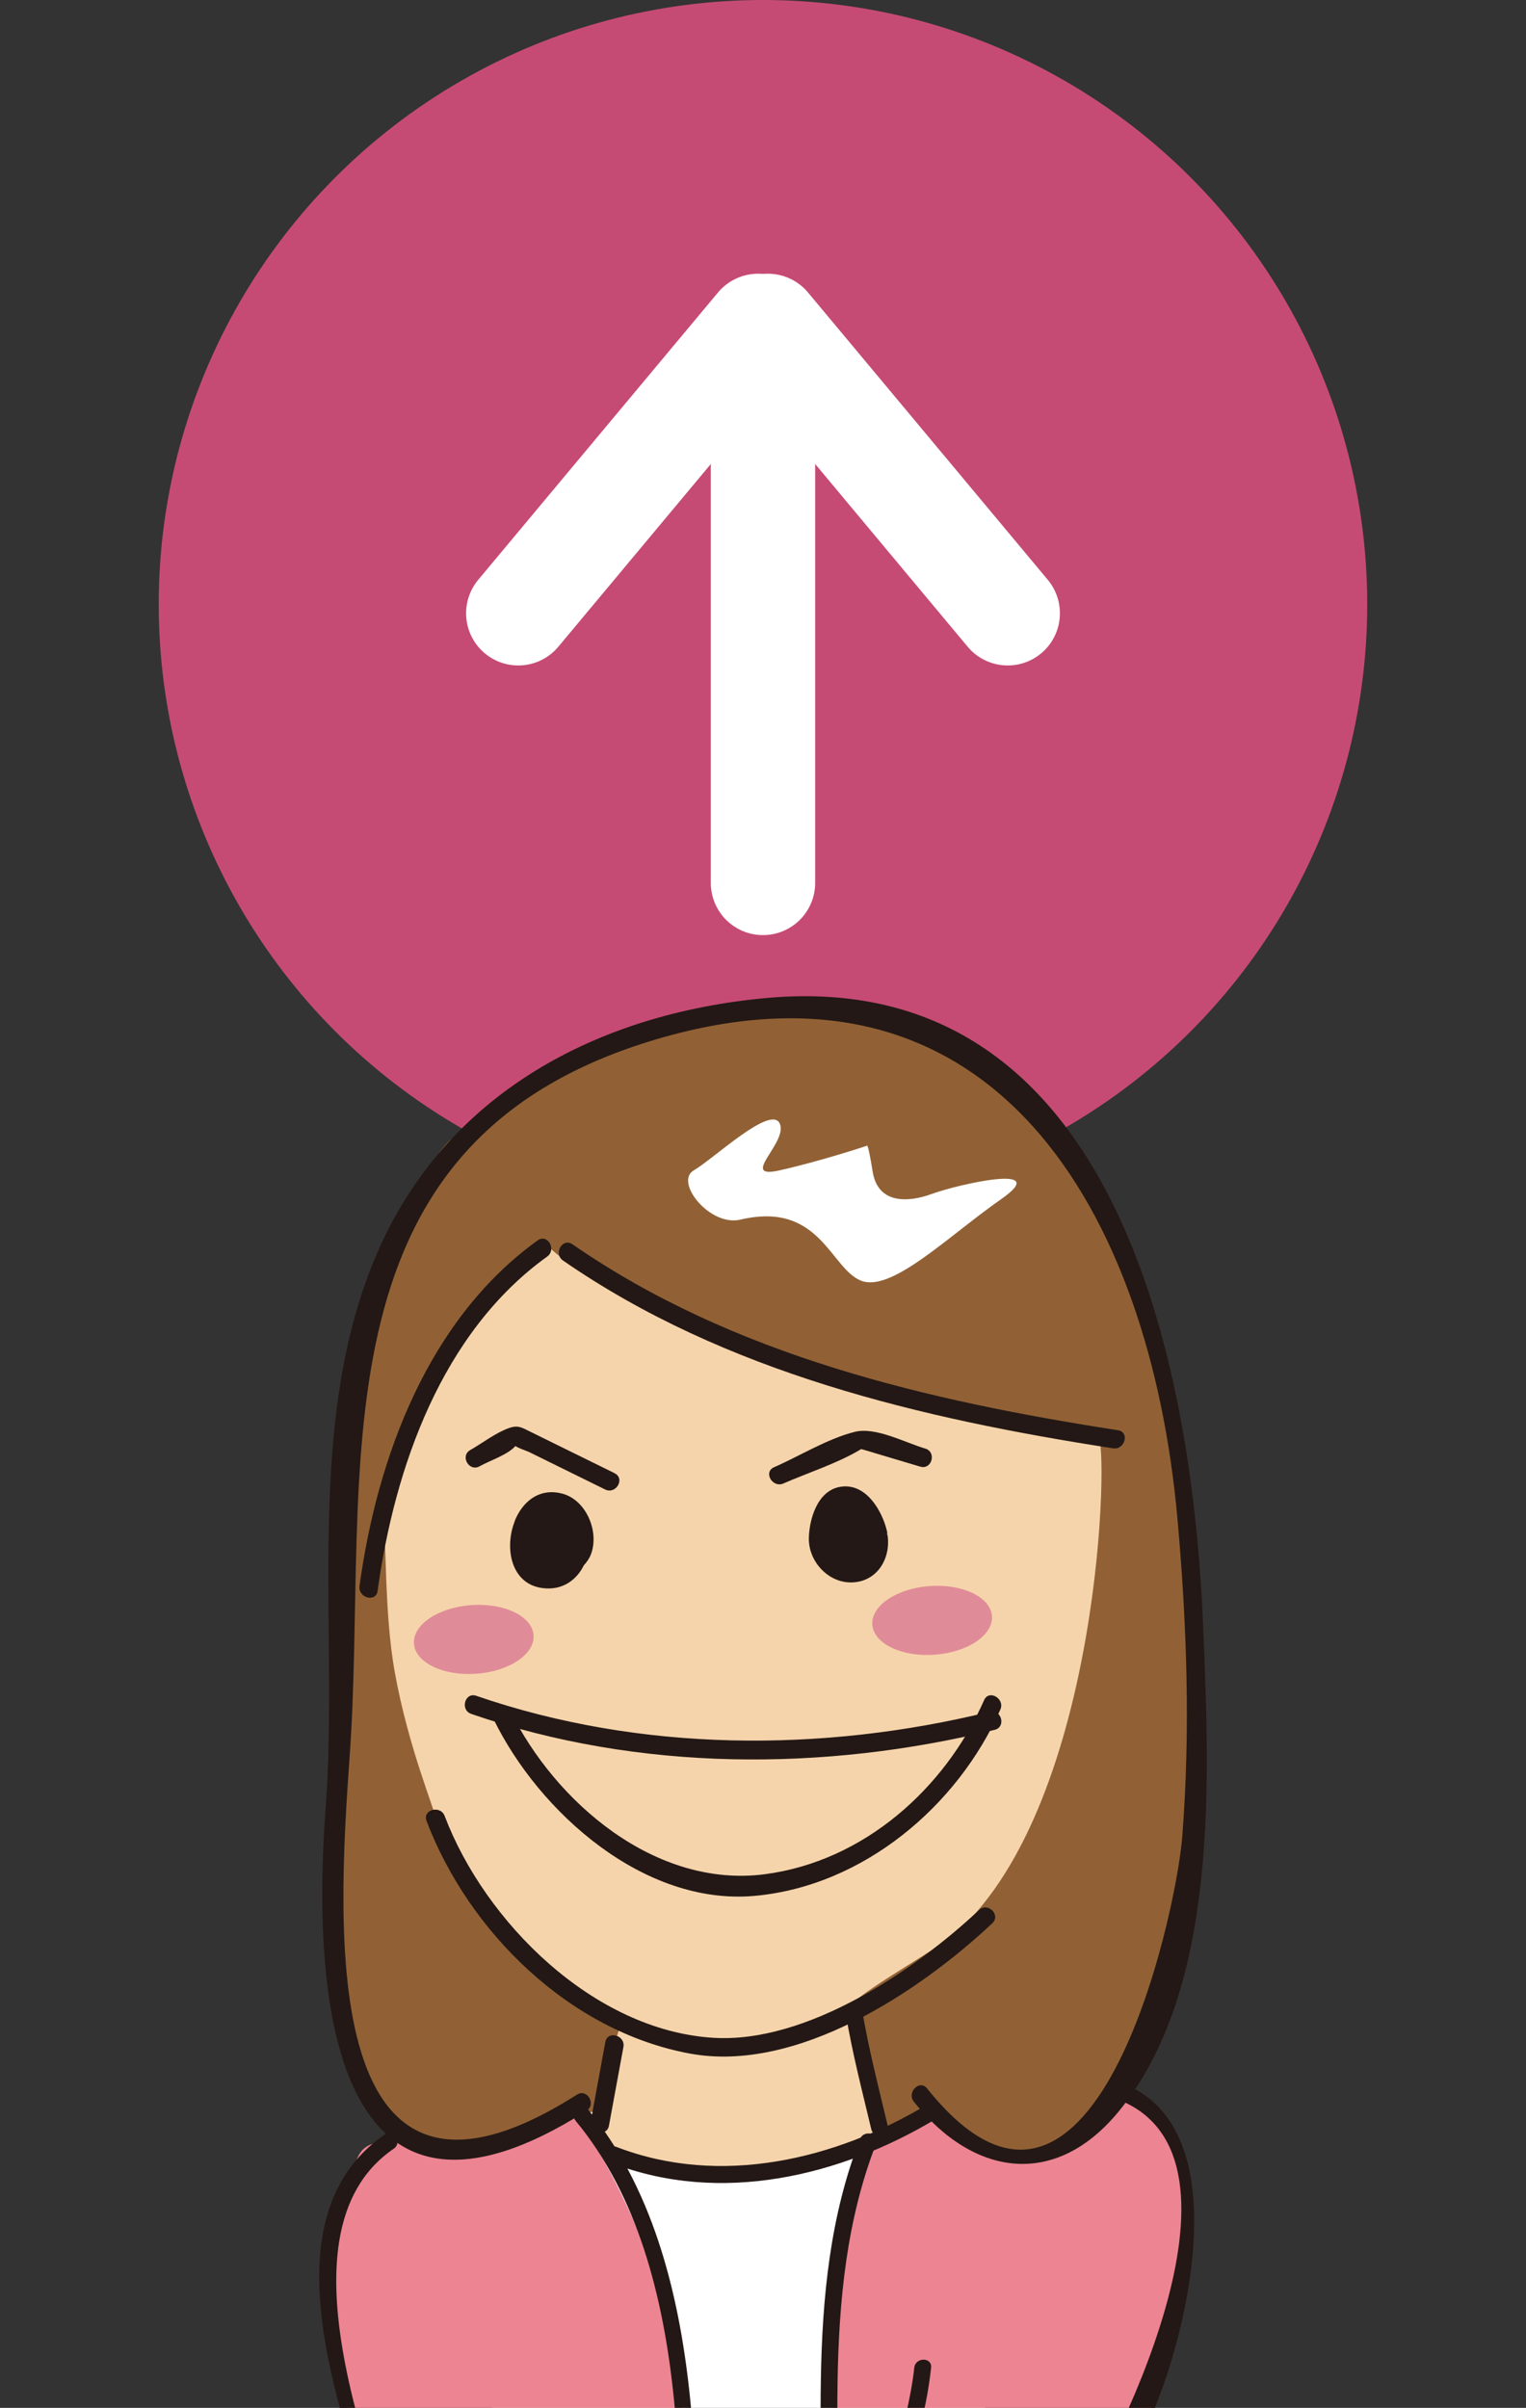
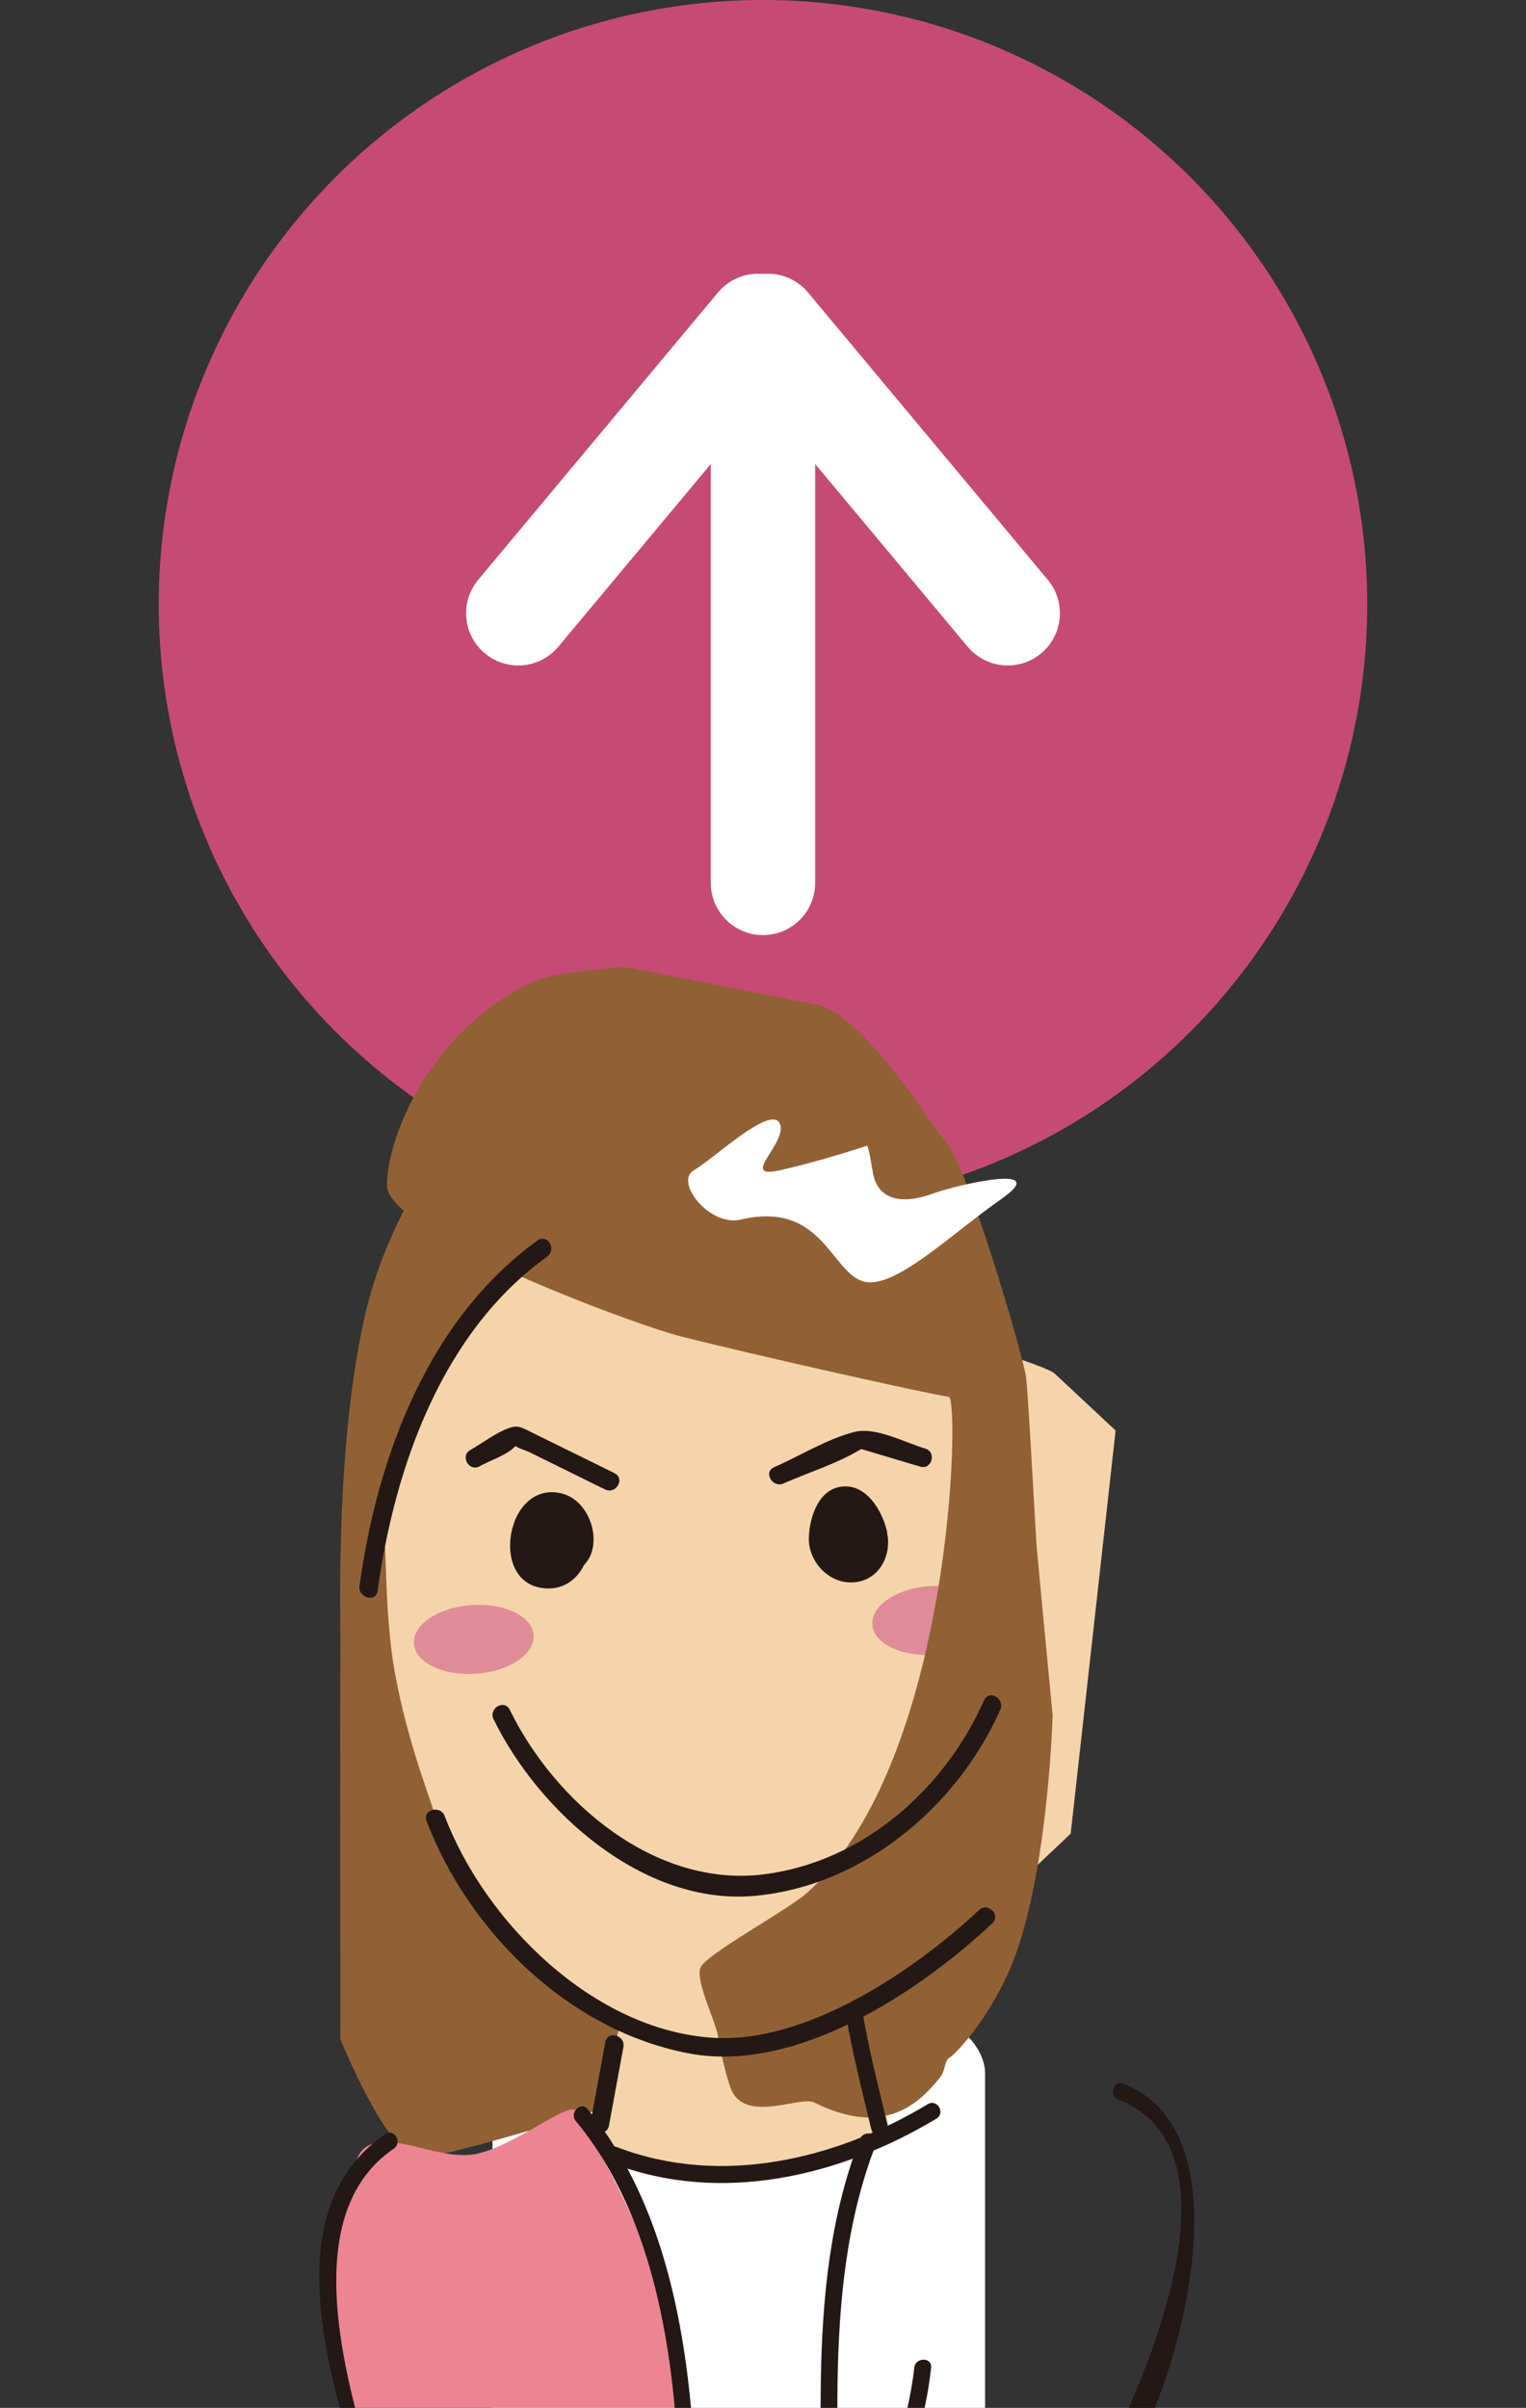
<svg xmlns="http://www.w3.org/2000/svg" id="_レイヤー_2" data-name="レイヤー 2" viewBox="0 0 350.91 553.57">
  <rect x="0" y="0" width="350.91" height="553.57" fill="#333333" stroke="none" />
  <defs>
    <style>
      .cls-1 {
        fill: #231815;
      }

      .cls-2 {
        fill: #fff;
      }

      .cls-3, .cls-4 {
        fill: none;
      }

      .cls-5 {
        fill: #c64b74;
      }

      .cls-6 {
        fill: #ed8492;
      }

      .cls-7 {
        fill: #df8c98;
      }

      .cls-4 {
        stroke: #fff;
        stroke-linecap: round;
        stroke-miterlimit: 10;
        stroke-width: 24px;
      }

      .cls-8 {
        fill: #f6d4ab;
      }

      .cls-9 {
        fill: #916135;
      }

      .cls-10 {
        clip-path: url(#clippath);
      }
    </style>
    <clipPath id="clippath">
      <rect class="cls-3" y="182.82" width="350.91" height="370.75" />
    </clipPath>
  </defs>
  <g id="_レイヤー_2-2" data-name="レイヤー 2">
    <g>
      <g>
        <circle class="cls-5" cx="175.45" cy="138.95" r="138.95" />
        <g>
          <line class="cls-4" x1="175.45" y1="80.58" x2="175.45" y2="202.98" />
          <g>
            <line class="cls-4" x1="174.32" y1="74.93" x2="119.18" y2="140.99" />
            <line class="cls-4" x1="176.59" y1="74.93" x2="231.73" y2="140.99" />
          </g>
        </g>
      </g>
      <g class="cls-10">
        <g>
          <rect class="cls-2" x="113.25" y="464.66" width="113.27" height="180.81" rx="12" ry="12" />
          <path class="cls-8" d="M143.79,456.96c-.11.89-5.34,28.47-5.57,29.81-.24,1.34-.24,9.21,1.4,8.94,1.67-.27,23.8,4,23.8,4,0,0,13.88.19,24.76-2.65,8.87-2.31,15.02-7.72,16.04-8.08,1.02-.37-4.94-17.13-8.83-27.48-6.02-16.02-51.59-4.55-51.59-4.55" />
          <path class="cls-8" d="M246.2,421.56l-27.68,26.19-23.13,13.75-27.73,7.63-28.99-4.53s-37.55-33.1-43.5-59.56c-1.6-7.1-10.2-24.66-11.23-41.91-.82-14.06,5.77-29,5.77-29,0,0,2.64-13.78,11.02-25.72,7.52-10.7,18.25-23.73,21.61-27.76,0,0,110.77,29.21,120.01,34.97l14.19,13.25-10.33,92.67Z" />
          <path class="cls-7" d="M228.11,371.55c.31,4.36-5.59,8.33-13.2,8.87-7.59.54-14.01-2.55-14.32-6.92-.31-4.36,5.62-8.33,13.2-8.87,7.61-.54,14.01,2.58,14.32,6.92" />
          <path class="cls-7" d="M122.7,375.93c.31,4.35-5.59,8.33-13.2,8.87-7.59.53-14.01-2.56-14.32-6.93-.31-4.35,5.62-8.33,13.2-8.86,7.61-.54,14.01,2.57,14.32,6.92" />
          <path class="cls-9" d="M106.69,305.63c-6.01,3.74-19.67,35.21-18.63,42.17.87,5.86.26,22.9,2.7,36.52,3.18,17.72,9.41,32.11,9.41,33.73,0,2.85,4.91,13.66,12.34,22.8,7.24,8.93,30.04,25.09,30.04,25.09l-5.98,19.46s-35.93,11.09-40.45,10.61c-7.14-.77-17.85-27.2-17.85-27.2,0,0-.09-76.97,0-89.42.08-8.76-1.21-46.19,5.54-76.49,4.81-21.65,17.65-39.68,20.06-41.06,2.84-1.65,13.28-11.24,26.01-17.54,13.05-6.46,28.38-9.57,28.38-9.57.16-.28-13.85,19.13-21.75,33.05-3.32,5.86-2.4,7.32-10.81,18.07-4.69,5.99-18.99,19.78-18.99,19.78" />
-           <path class="cls-9" d="M188.09,231s20.01,5.5,34.3,9.18c11.1,2.86,26.7,28.57,29.09,31.11,5.49,5.8,18.05,49.73,18.71,54.13.31,2.1.67,7.59,2.44,38.61.09,1.52,3.73,39.5,3.73,39.5,0,0-.87,31.9-7.85,53.14-4.71,14.32-14.13,24.58-16.02,25.69-.93.54-.86,2.97-1.97,4.35-4.51,5.6-12.48,14.08-28.97,5.84-3.36-1.67-16.3,5.2-19.33-3.57-.79-2.27-2.08-7.17-2.83-11.75-.55-3.44-5.27-12.73-4-15.73,1.29-3.08,20.24-13.28,24.59-17.24,33.57-30.36,35.02-113.61,32.51-113.95-4.33-.57-44.99-9.65-61.97-13.99-10.08-2.58-67.45-23.54-67.25-34.79.22-11.88,10.54-35.47,32.78-46.27,5.88-2.86,14.6-2.83,21.78-3.83" />
+           <path class="cls-9" d="M188.09,231c11.1,2.86,26.7,28.57,29.09,31.11,5.49,5.8,18.05,49.73,18.71,54.13.31,2.1.67,7.59,2.44,38.61.09,1.52,3.73,39.5,3.73,39.5,0,0-.87,31.9-7.85,53.14-4.71,14.32-14.13,24.58-16.02,25.69-.93.54-.86,2.97-1.97,4.35-4.51,5.6-12.48,14.08-28.97,5.84-3.36-1.67-16.3,5.2-19.33-3.57-.79-2.27-2.08-7.17-2.83-11.75-.55-3.44-5.27-12.73-4-15.73,1.29-3.08,20.24-13.28,24.59-17.24,33.57-30.36,35.02-113.61,32.51-113.95-4.33-.57-44.99-9.65-61.97-13.99-10.08-2.58-67.45-23.54-67.25-34.79.22-11.88,10.54-35.47,32.78-46.27,5.88-2.86,14.6-2.83,21.78-3.83" />
          <path class="cls-2" d="M159.54,269.06c4.52-2.61,17.68-15.11,19.75-10.79,2.06,4.31-9.63,12.95,0,10.79,9.61-2.16,20.02-5.64,20.02-5.64,0,0,.21-1.23,1.37,5.98,1.17,7.22,7.81,7.22,13.66,5.06,5.85-2.15,27.97-7.2,15.83,1.26-12.12,8.45-25.16,21.52-32.21,18.69-7.05-2.84-9.4-18.33-27.71-14.02-7.08,1.66-15.23-8.71-10.72-11.32" />
          <path class="cls-6" d="M75.43,514.78c2.42-2.2-.52-7.37,4.99-14.21,1.71-2.14.83-7.12,6.56-8,6.33-.98,15.48,4.21,22.8,2.55,6.97-1.57,15.26-7.68,20.11-9.71,4.86-2.04,3.5,3.61,3.88,3.59,1-.06-2.15-2.74,0,0,7.51,9.58,14.36,27.36,14.36,27.36,0,0,4.97,12.57,7.02,24.58,3.06,17.92,4.16,41.73,3.61,47.07-.92,8.92-1.22,26.35-1.22,26.35l1.56,10.89,9.06,12.63s-18.38,31.55-22.39,35.01c-4.01,3.44-7.89-3.42-12-.69-4.11,2.73-13.36-3.27-17.22-7.54-3.45-3.81-24.9-72.45-29.8-86.69-.57-1.65.59-3.58.59-3.58l-11.47-31.96-.46-27.66Z" />
-           <path class="cls-6" d="M194.23,515.93c.01-5.46.95-18.43,5.39-23.63.87-1.02,3.78-.97,4.72-1.57,5.73-3.69,1.64-5.24,11.62-5.34,1.76,0,1.42,5.97,4.11,6.09,2.22.09,5.23,4.4,10.11,4.55,5.23.15,12.39-3.91,16-5.49,1.59-.69,6.73-5.34,11.77-7.12,2.37-.84,6.61-.09,6.97.26,1.3,1.26,5.94,7.55,7.24,16.02,1.35,8.86-.68,19.86-.68,19.86l-25.41,129.81-17.68,26.34s-20.89,6.73-35.69,1.78c-3.93-1.32-42.2-2.2-46.92-4.64-9.11-4.66,15.92-12.62,17.37-23.49.79-5.94,17.71-28.27,25.67-42.52,4.03-7.23,1.88-11.81,2.07-12.28.31-.75.44-2.94.06-5.79-.82-6.32.34-17.26.21-28.98-.24-20.67,3.06-43.87,3.06-43.87" />
-           <path class="cls-1" d="M108.37,394.03c38.43,13.25,81.06,13.3,120.36,3.66,2.69-.67,1.56-4.83-1.14-4.16-38.53,9.45-80.41,9.31-118.08-3.67-2.62-.9-3.76,3.27-1.14,4.16" />
          <path class="cls-1" d="M226.3,390.86c-8.96,20.26-27.61,37.07-50.49,40.03-25.01,3.23-48.13-16.42-58.6-37.83-1.22-2.5-4.94-.31-3.72,2.17,10.46,21.4,34.57,42.92,60.03,40.63,25.05-2.26,46.71-20.69,56.51-42.83,1.12-2.51-2.61-4.71-3.73-2.17" />
          <path class="cls-1" d="M180.17,341.04c5.71-2.5,12.13-4.51,17.5-7.68,1.84-1.08.26-.24.28-.24,1.38.35,2.74.82,4.11,1.21,3.18.96,6.37,1.9,9.56,2.85,2.67.79,3.81-3.37,1.14-4.16-4.73-1.39-11.42-5.05-16.24-3.83-6.27,1.58-12.58,5.52-18.53,8.13-2.53,1.12-.35,4.83,2.18,3.73" />
          <path class="cls-1" d="M86.83,365.75c3.91-28.46,14.83-59.5,38.99-76.86,2.24-1.62.09-5.35-2.18-3.73-25.11,18.06-36.9,49.75-40.97,79.46-.38,2.71,3.78,3.88,4.16,1.14" />
          <path class="cls-1" d="M140.77,497.31c24.91,9.6,52.5,3.04,74.56-10.24,2.13-1.27.19-4.62-1.96-3.33-21.18,12.74-47.66,19.06-71.57,9.85-2.33-.89-3.33,2.84-1.04,3.73" />
-           <path class="cls-1" d="M210.15,483.19c13.83,17.31,32.56,19.86,47.03,2.31,23.4-28.39,20.86-77.32,19.51-111.09-2.47-61.99-20.59-152.24-100.44-144.97-38.89,3.54-73.67,21.95-89.53,58.65-16.96,39.23-8.72,85.96-11.84,127.59-3.59,47.96,3.45,105.54,59.98,69.6,2.33-1.49.17-5.21-2.18-3.73-59.75,38-55.12-37.83-52.26-78.03,4.56-64.3-10.19-139.63,68.83-164.08,79.49-24.6,115.22,39.98,121.49,109.51,2.19,24.28,3.03,49,1.12,73.33-1.46,18.48-20.65,105.46-58.66,57.86-1.73-2.17-4.77.9-3.05,3.05" />
-           <path class="cls-1" d="M129.46,289.79c37.28,25.78,82.32,36.34,126.5,43.18,2.7.43,3.88-3.73,1.14-4.16-43.83-6.79-88.46-17.15-125.46-42.75-2.3-1.57-4.45,2.15-2.18,3.73" />
          <path class="cls-1" d="M98.08,418.63c9.68,25.43,32.79,48.34,60.54,53.48,24.52,4.54,52.65-14.08,69.56-29.95,2.04-1.91-1.02-4.94-3.04-3.05-14.86,13.94-39.63,30.68-61.07,29.38-27.6-1.68-52.57-26.66-61.82-51-.98-2.58-5.15-1.46-4.16,1.14" />
          <path class="cls-1" d="M139.2,469.45c-1.1,6.03-2.22,12.07-3.33,18.1-.49,2.72,3.66,3.88,4.16,1.14,1.1-6.02,2.22-12.06,3.33-18.09.49-2.71-3.66-3.88-4.16-1.14" />
          <path class="cls-1" d="M204.08,488.47c-2.09-8.81-4.4-17.65-5.87-26.59-.4-2.46-4.12-1.41-3.73,1.03,1.47,8.93,3.78,17.78,5.87,26.59.57,2.41,4.31,1.39,3.73-1.03" />
          <path class="cls-1" d="M129.36,343.4c-5.04-1.37-8.76,1.47-10.66,5.49-.18.34-.29.7-.42,1.07-2.47,6.55-.45,15.39,8.08,15.22,3.66-.07,6.44-2.32,7.89-5.31.65-.7,1.24-1.51,1.64-2.54,1.96-5.13-1.02-12.42-6.53-13.93" />
          <path class="cls-1" d="M204.12,353.07c-.01-.13-.09-.21-.11-.32-.01-.21.04-.41-.02-.64-1.12-4.84-4.89-11.26-10.74-10.3-5.49.9-7.17,7.86-7.25,11.75-.14,5.25,4.28,10.23,9.63,10.24,5.91,0,9.21-5.29,8.49-10.72" />
          <path class="cls-1" d="M141.34,338.69c-6.47-3.18-12.94-6.37-19.41-9.55-1.97-.97-2.84-1.58-4.95-.81-3.04,1.09-6.03,3.43-8.85,5.04-2.41,1.37-.24,5.1,2.17,3.72,2.3-1.3,6.62-2.7,8.26-4.7.34-.4,2.16-.73-.01-.57-2.15.16-.71-.19-.45.24.43.7,2.93,1.44,3.63,1.79,5.81,2.87,11.62,5.72,17.42,8.58,2.48,1.22,4.68-2.49,2.18-3.73" />
          <path class="cls-1" d="M159.23,621.03c1.41-41.37,4.97-101.05-24.09-136.14-1.58-1.92-4.31.83-2.73,2.73,28.27,34.14,24.34,92.88,22.95,133.41-.08,2.49,3.78,2.49,3.87,0" />
          <path class="cls-1" d="M192.46,603.89c1.99-36.65-4.62-76.07,9.02-111.08.91-2.32-2.84-3.33-3.73-1.03-13.78,35.36-7.15,75.12-9.16,112.11-.14,2.5,3.73,2.49,3.87,0" />
          <path class="cls-1" d="M88.61,490.63c-29.91,20.39-7.77,69.59-.24,96.44,6.19,22.07,10.04,58.31,24.35,77.04,7.97,10.43,19.43,10.9,33.06,10.7,2.48-.04,2.49-3.9,0-3.87-25.74.39-28.15-3.88-35.63-24.48-5.72-15.73-9.95-31.72-14.47-47.82-7.47-26.64-34.15-84.89-5.13-104.66,2.05-1.4.11-4.75-1.95-3.35" />
          <path class="cls-1" d="M257.23,482.73c34.04,13.35-1.37,82.11-12.51,98.87-7.93,11.92-44.42,71.21-59.51,67.42-1.59-.41-7.21-8.01-7.89-9.56-4.65-10.59-4.01,1.07-.16-10.54,2.37-7.16,11.4-17.1,14.63-24,9.27-19.85,19.96-38.53,22.32-60.59.26-2.47-3.61-2.45-3.87,0-2.66,24.91-23.33,71.62-42.26,87.13-.86.71-.61,2,0,2.74,5.8,7.02,11.6,14.03,17.4,21.06.69.84,2,.63,2.73,0,31.4-27.36,66.74-69.18,80.08-108.85,6.56-19.53,13.81-58.1-9.93-67.41-2.32-.91-3.33,2.83-1.03,3.73" />
        </g>
      </g>
    </g>
  </g>
</svg>